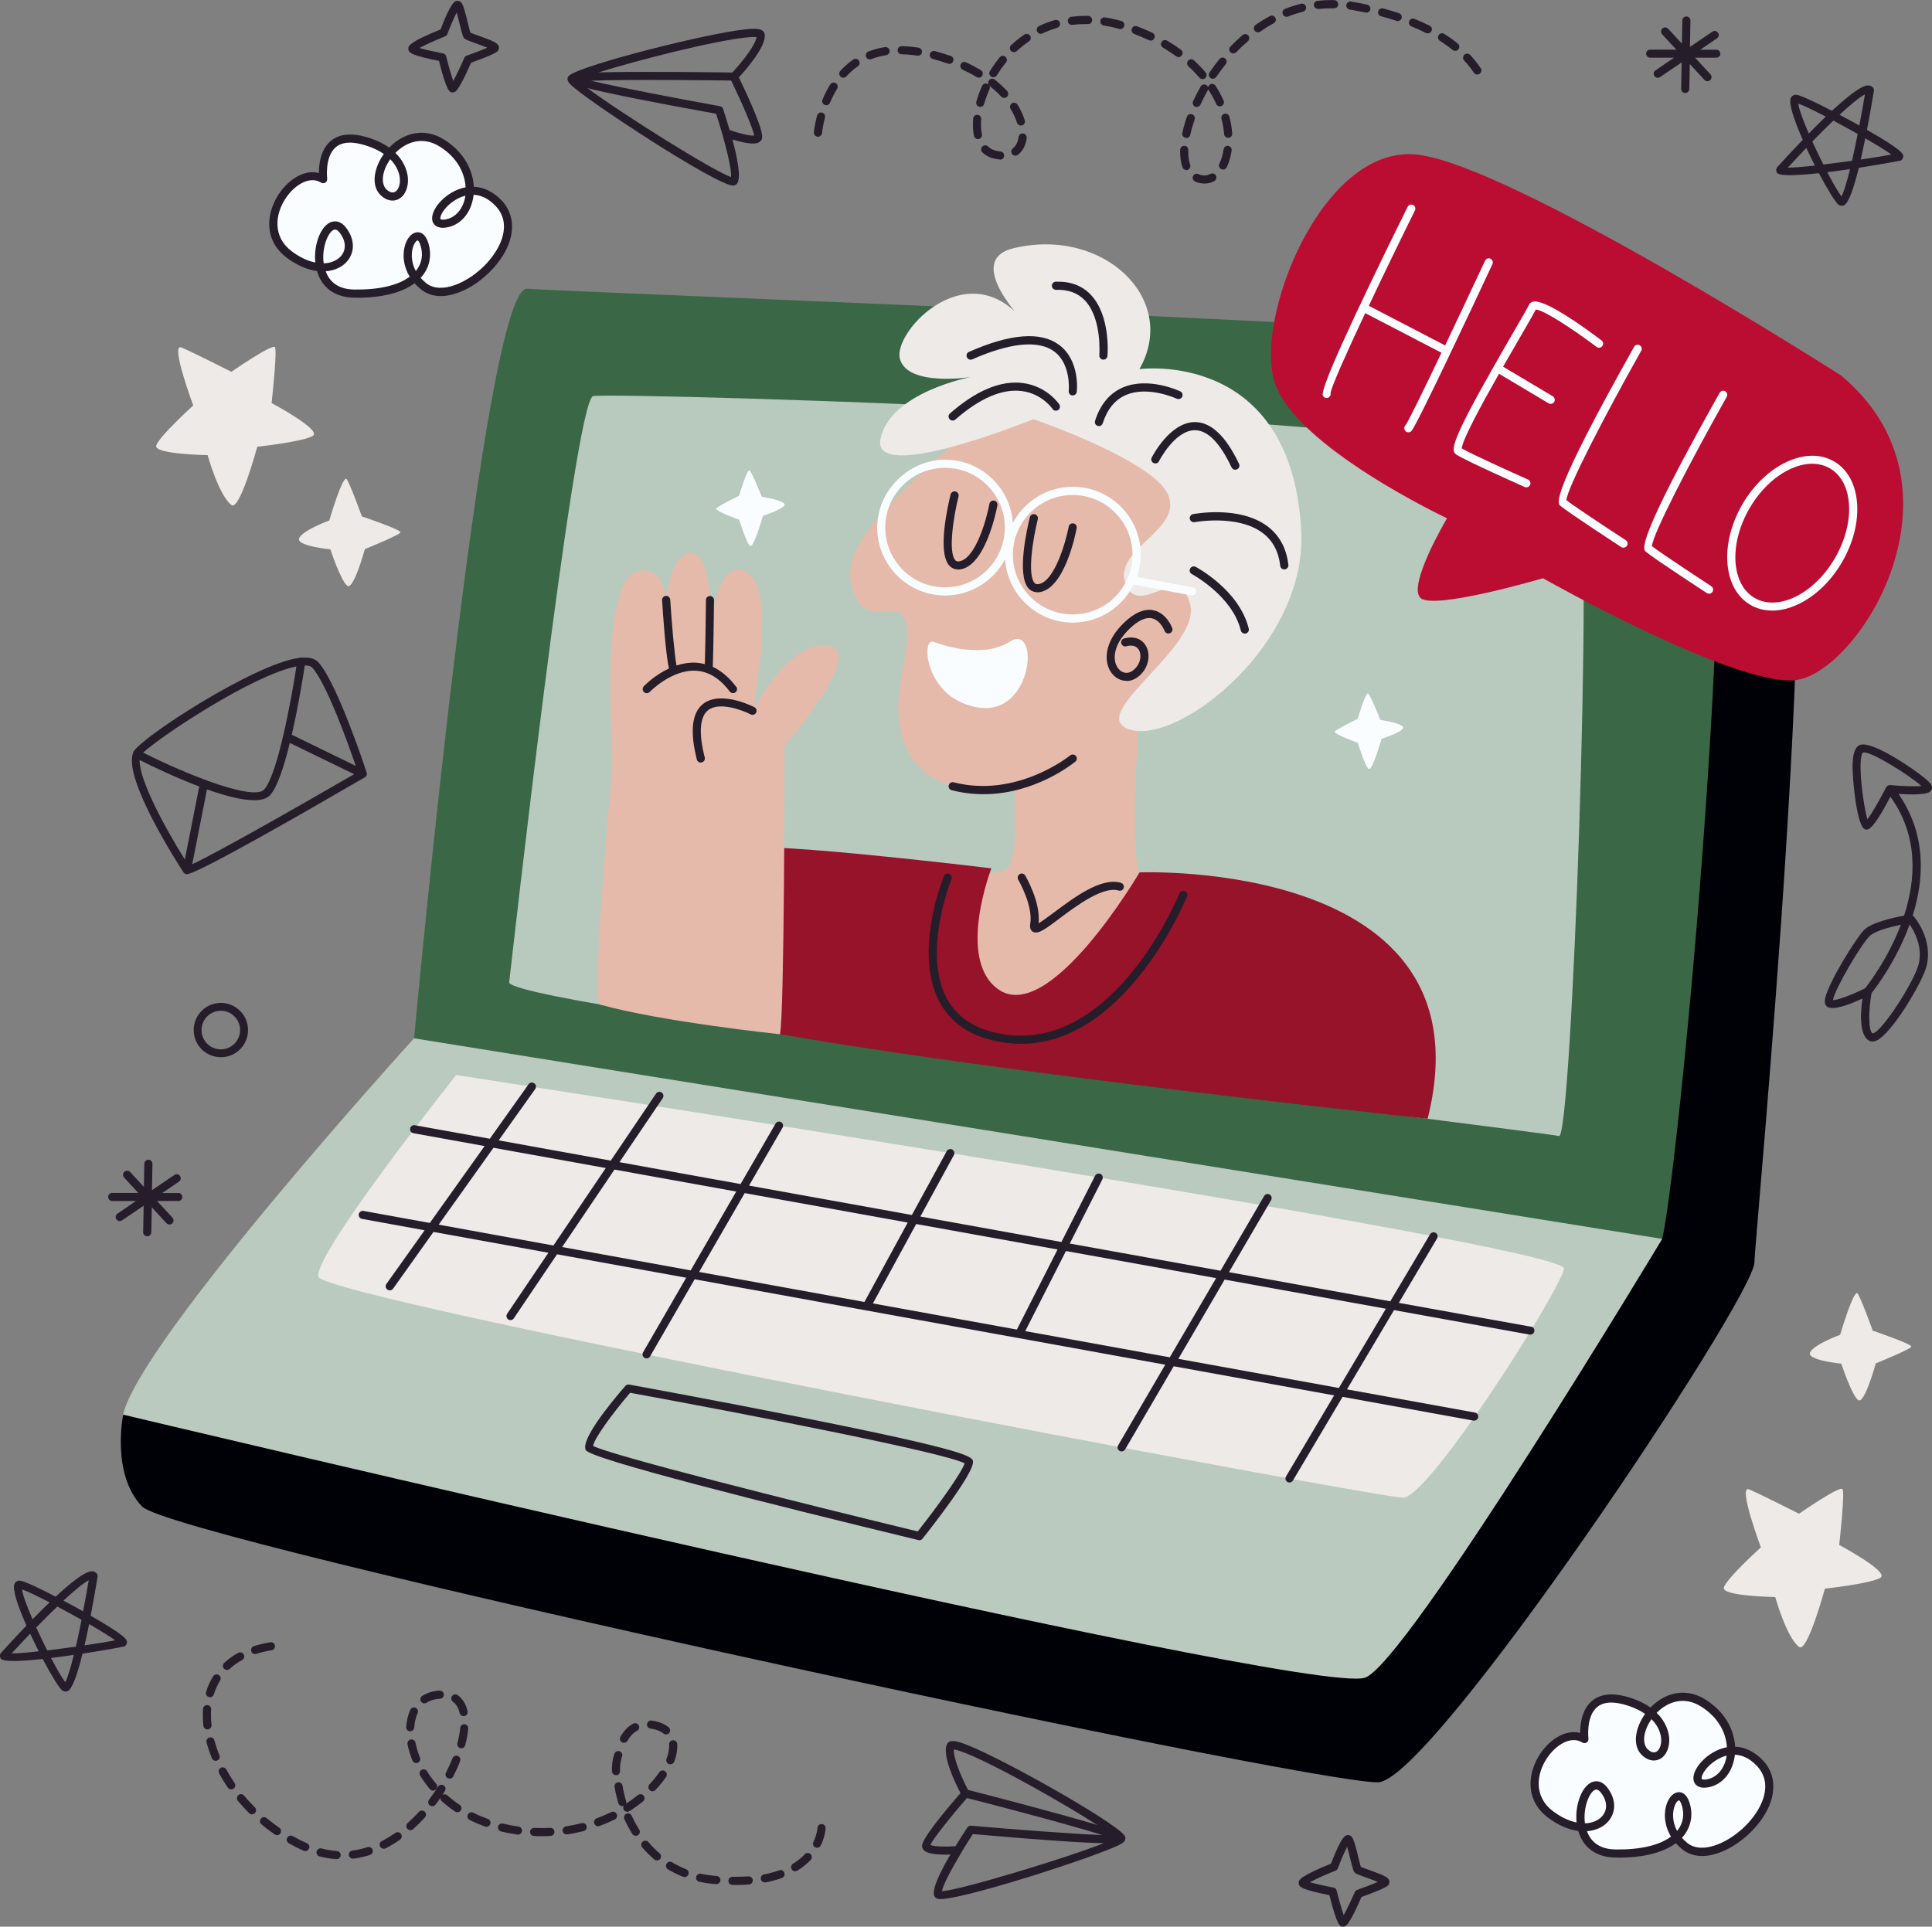
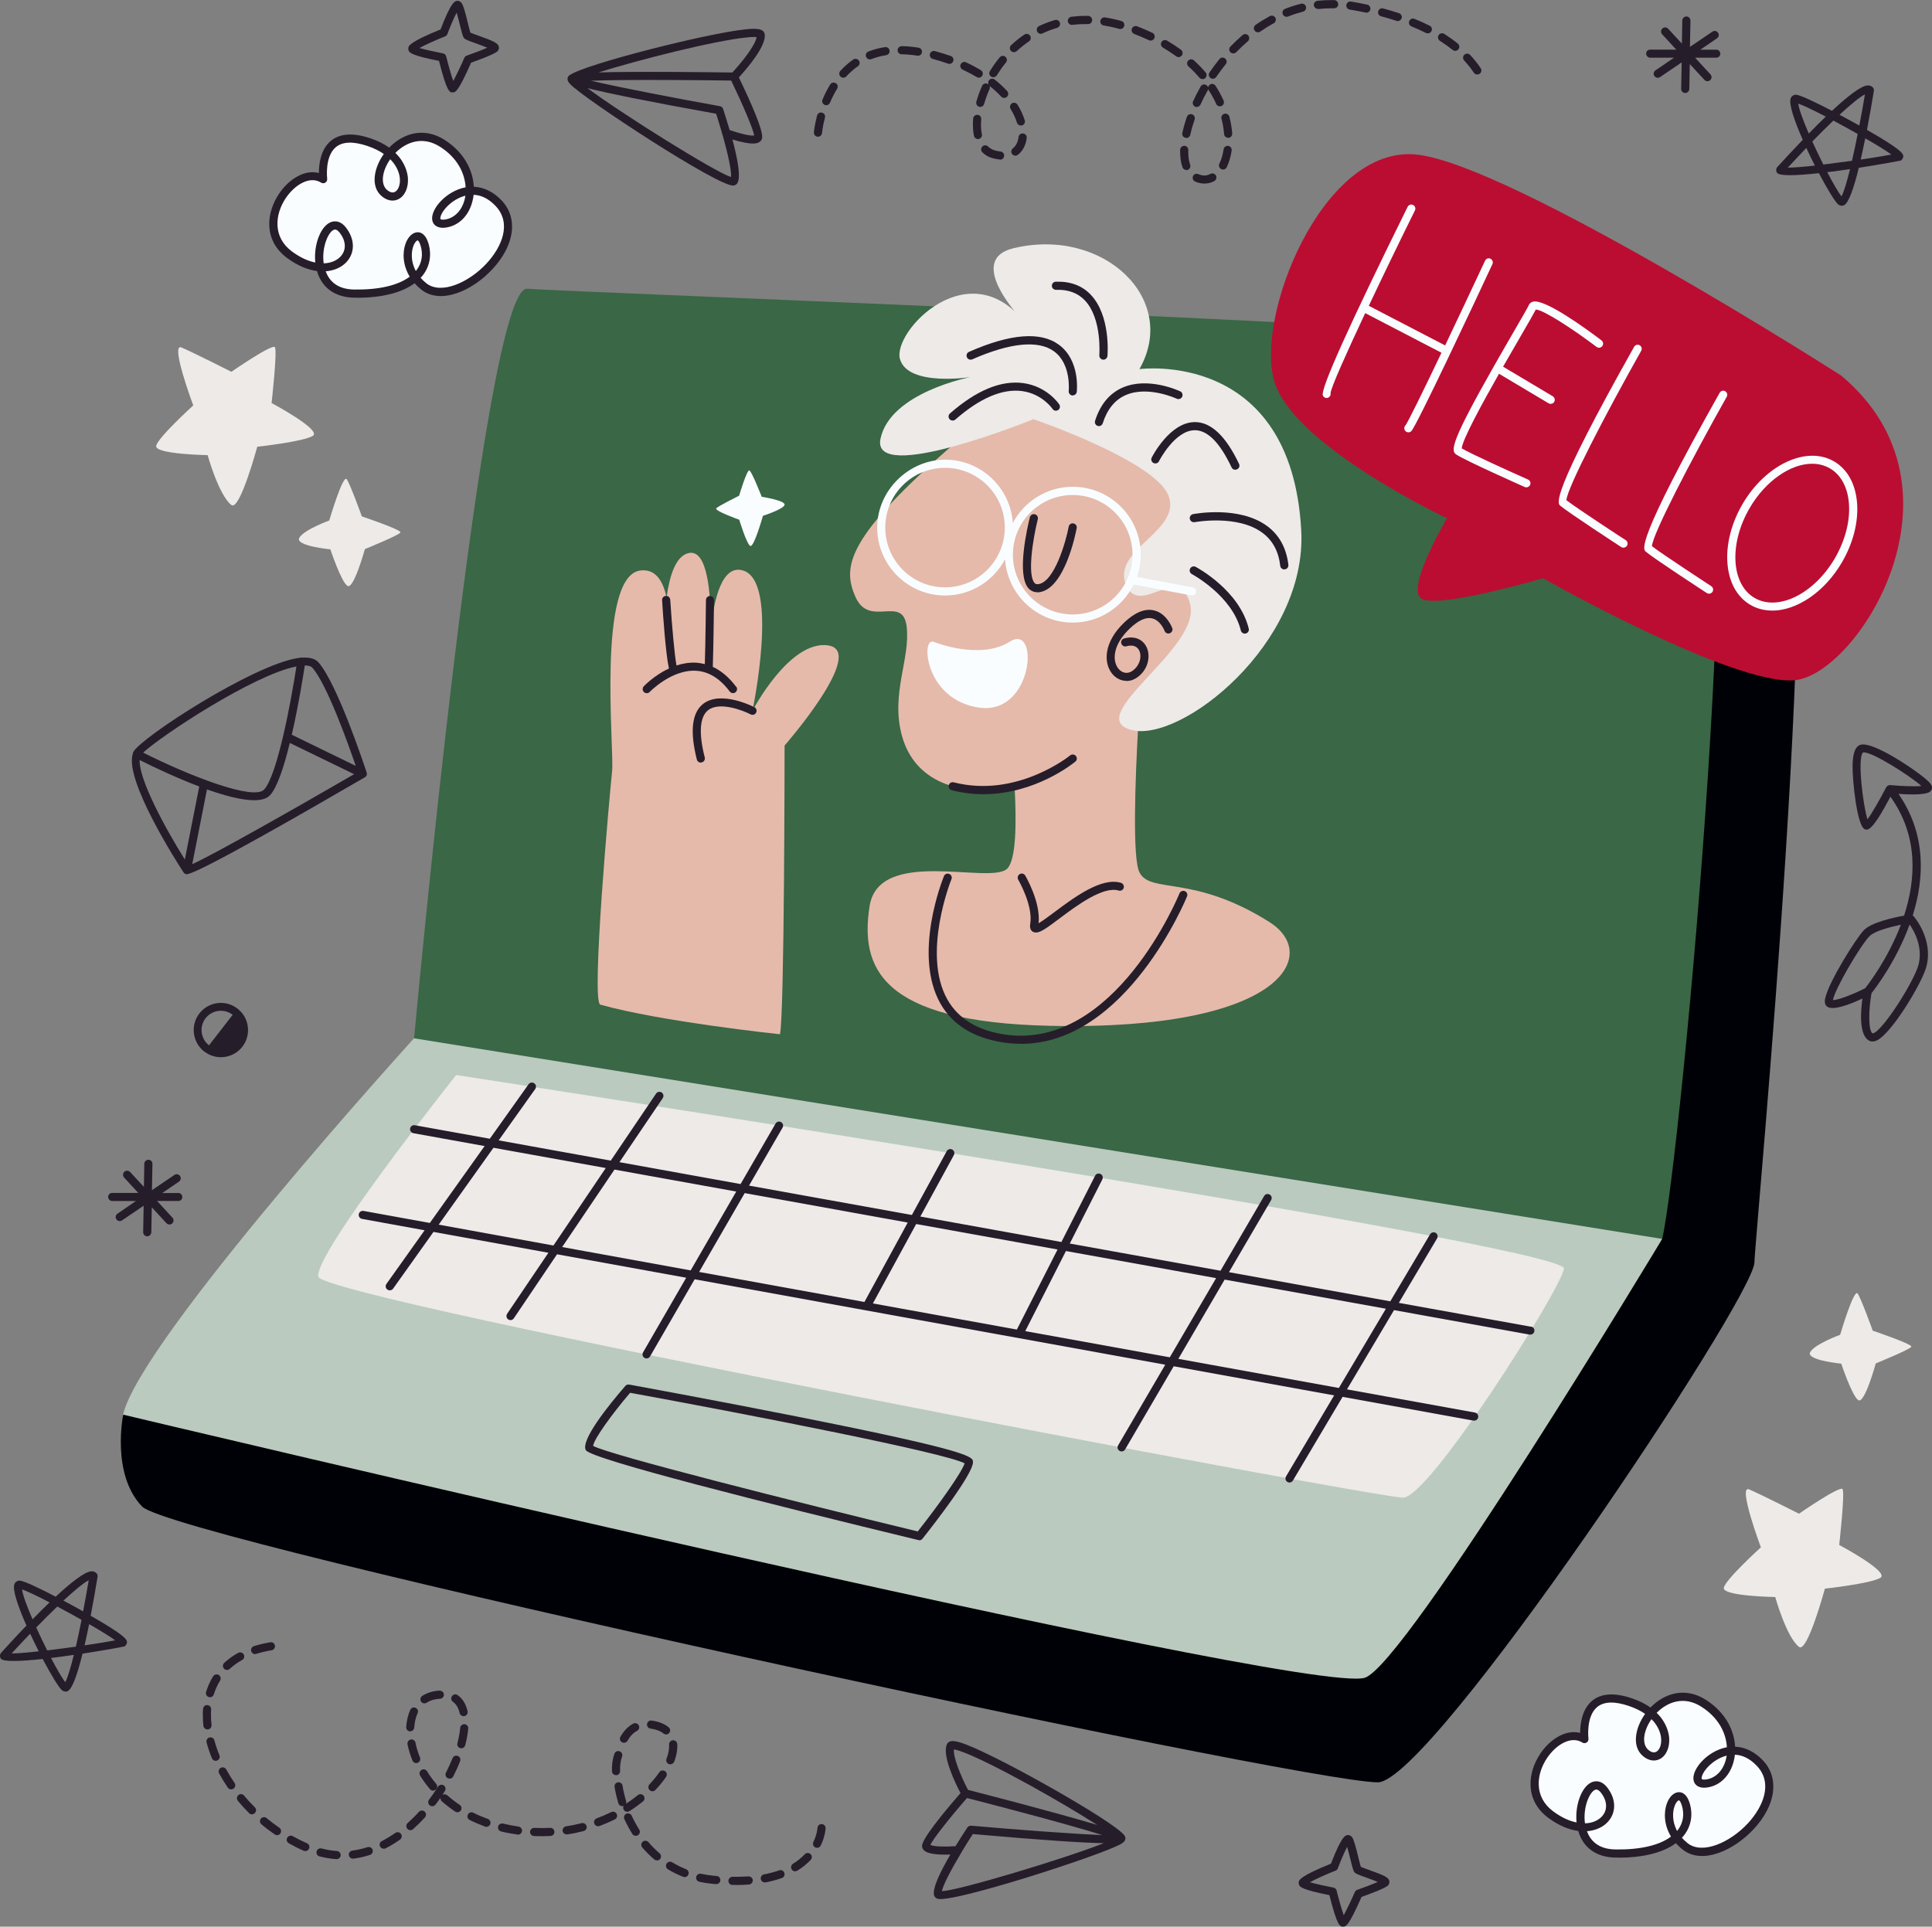
<svg xmlns="http://www.w3.org/2000/svg" id="Livello_2" viewBox="0 0 237.38 236.77">
  <rect x="0" y="0" width="237.38" height="236.77" fill="#808080" stroke="none" />
  <defs>
    <style>.cls-1{fill:#e5baab;}.cls-2{fill:#fafdff;}.cls-3{fill:#3a6746;}.cls-4{fill:#261d2a;}.cls-5{fill:#edeae8;}.cls-6{fill:#b8c9be;}.cls-7{fill:#96132a;}.cls-8{fill:#bacabe;}.cls-9{fill:#bb0d32;}.cls-10{fill:#000107;}</style>
  </defs>
  <g id="OBJECTS">
    <path class="cls-4" d="M210.85,6.11h-1.94s2.05-1.4,2.05-1.4c.23-.16.29-.47.13-.69-.16-.23-.47-.29-.69-.13l-2.76,1.87.06-3.23c0-.28-.21-.5-.49-.51h0c-.27,0-.5.22-.51.49l-.05,2.85-1.69-1.83c-.19-.2-.5-.22-.71-.03-.2.19-.22.5-.03.71l1.74,1.89h-3.2c-.28-.01-.5.21-.5.49,0,.27.22.5.49.5h2.93s-2.28,1.56-2.28,1.56c-.23.16-.29.47-.13.69.1.14.25.22.41.22.1,0,.2-.03.29-.09l2.65-1.8-.06,3.25c0,.28.21.5.49.51h0c.27,0,.5-.22.51-.49l.06-3.07,1.8,1.95c.1.1.23.16.36.16.12,0,.25-.04.35-.13.2-.19.22-.5.03-.71l-1.89-2.05h2.6c.28,0,.5-.21.5-.49,0-.27-.22-.5-.5-.5Z" />
    <path class="cls-4" d="M21.88,146.61h-1.94s2.05-1.4,2.05-1.4c.23-.16.29-.47.13-.69-.16-.23-.47-.29-.69-.13l-2.76,1.87.06-3.23c0-.28-.21-.5-.49-.51h0c-.27,0-.5.22-.51.49l-.05,2.85-1.69-1.83c-.19-.2-.5-.22-.71-.03-.2.19-.22.5-.03.71l1.74,1.89h-3.2c-.28-.01-.5.21-.5.49,0,.27.22.5.49.5h2.93s-2.28,1.56-2.28,1.56c-.23.16-.29.47-.13.69.1.14.25.22.41.22.1,0,.2-.03.29-.09l2.65-1.8-.06,3.25c0,.28.21.5.49.51h0c.27,0,.5-.22.51-.49l.06-3.07,1.8,1.95c.1.1.23.16.36.16.12,0,.25-.04.35-.13.2-.19.22-.5.03-.71l-1.89-2.05h2.6c.28,0,.5-.21.5-.49,0-.27-.22-.5-.5-.5Z" />
    <path class="cls-5" d="M40.46,63.95s1.69-5.76,2.15-5.05c.46.7,1.85,4.56,1.85,4.56,0,0,4.87,1.64,4.74,1.97-.13.33-4.37,2.05-4.37,2.05,0,0-1.37,5.01-2.14,4.52-.77-.49-2.1-4.49-2.1-4.49,0,0-4.36-.42-3.82-1.41.54-.99,3.69-2.14,3.69-2.14Z" />
    <path class="cls-5" d="M226.1,164.02s1.69-5.76,2.15-5.05c.46.7,1.85,4.56,1.85,4.56,0,0,4.87,1.64,4.74,1.97-.13.33-4.37,2.05-4.37,2.05,0,0-1.37,5.01-2.14,4.52-.77-.49-2.1-4.49-2.1-4.49,0,0-4.36-.42-3.82-1.41.54-.99,3.69-2.14,3.69-2.14Z" />
    <path class="cls-4" d="M93.95,4.2c-.11-.75-1.19-.71-2.29-.6-4.68.46-19.81,4.3-21.66,5.63-.02.01-.04.03-.06.04-.03.02-.05.04-.07.07,0,.01-.02.02-.03.03-.03.04-.05.08-.07.13-.02.04-.03.07-.03.11-.05.29.13.53.31.72,1.62,1.75,18.23,12.65,20.06,12.47.06,0,.18-.04.24-.07.27-.14.99-.55-.36-5.59.87.27,2.03.56,2.78.49.16-.02.31-.05.42-.11.26-.12.38-.32.43-.46.28-.8-1.37-4.51-2.84-7.55.9-.97,3.4-3.83,3.18-5.32ZM91.76,4.6c.68-.07,1.03-.06,1.2-.04-.13.95-1.72,3-2.98,4.35-1.64-.02-11.23-.16-16.44-.01,4.81-1.51,14.18-3.9,18.22-4.3ZM89.82,21.76c-2.08-.68-13.49-7.83-17.64-10.93,2.3.58,6.83,1.53,15.81,3.15.25.78.49,1.58.72,2.36,0,.1.03.19.08.27.65,2.31,1.11,4.41,1.03,5.14ZM89.65,15.99c-.23-.78-.49-1.63-.8-2.6-.06-.17-.21-.3-.39-.34-4.95-.89-12.29-2.29-15.86-3.13,4.72-.18,15.22-.05,17.24-.02,1.33,2.76,2.73,6,2.82,6.75-.45.08-1.73-.22-3.01-.67Z" />
    <path class="cls-4" d="M118.02,220.35c-2.22,2.55-4.79,5.7-4.73,6.54.01.15.07.36.29.55.1.08.23.15.38.21.71.27,1.9.29,2.81.26-2.64,4.51-2.04,5.08-1.82,5.29.05.04.15.11.21.13,1.71.65,20.6-5.49,22.63-6.76.22-.14.46-.32.48-.61,0-.04,0-.08,0-.12,0-.05-.02-.1-.03-.14,0-.01,0-.02-.02-.04-.01-.03-.03-.06-.05-.09-.01-.02-.03-.03-.04-.05-1.44-1.78-15.02-9.45-19.42-11.13-1.03-.39-2.06-.72-2.37-.02-.61,1.38,1.05,4.8,1.67,5.97ZM134.81,224.27c-5-1.51-14.28-3.9-15.87-4.31-.86-1.63-1.85-4.03-1.73-4.98.17.03.51.11,1.15.35,3.79,1.45,12.21,6.22,16.45,8.94ZM118.07,227.72c.07-.07.12-.15.15-.24.42-.7.87-1.41,1.31-2.09,9.09.8,13.71,1.08,16.09,1.12-4.82,1.9-17.71,5.79-19.89,5.9.12-.72,1.12-2.63,2.35-4.68ZM114.31,226.73c.29-.7,2.48-3.46,4.5-5.77,1.96.5,12.13,3.13,16.63,4.55-3.66-.13-11.12-.71-16.12-1.15-.18-.02-.36.07-.46.22-.56.85-1.04,1.61-1.46,2.3-1.35.09-2.67.05-3.08-.15Z" />
-     <path class="cls-4" d="M25.1,129.23h-.01c-1.45-1.14-1.72-3.24-.59-4.69,1.12-1.45,3.22-1.72,4.67-.6.72.56,1.17,1.34,1.28,2.23.11.88-.13,1.76-.67,2.46-1.12,1.45-3.22,1.72-4.67.6ZM28.59,124.71c-1.04-.8-2.53-.61-3.33.42-.8,1.03-.61,2.53.42,3.33h0c1.03.8,2.52.61,3.32-.42.39-.5.56-1.12.48-1.75-.08-.63-.4-1.19-.9-1.58Z" />
+     <path class="cls-4" d="M25.1,129.23h-.01c-1.45-1.14-1.72-3.24-.59-4.69,1.12-1.45,3.22-1.72,4.67-.6.72.56,1.17,1.34,1.28,2.23.11.88-.13,1.76-.67,2.46-1.12,1.45-3.22,1.72-4.67.6ZM28.59,124.71c-1.04-.8-2.53-.61-3.33.42-.8,1.03-.61,2.53.42,3.33h0Z" />
    <path class="cls-4" d="M165.03,236.77c-.37,0-.72,0-1.69-3.88-3.29-.63-3.58-1.02-3.67-1.15-.09-.12-.13-.35-.09-.5.06-.21.2-.7,3.95-2.21,1.35-3.52,1.81-3.52,2.11-3.52.16,0,.37.11.47.24.24.32.46,1.17.79,2.51.1.42.23.93.3,1.16.2.09.63.24.99.37,1.93.69,2.43.93,2.52,1.39.03.17-.05.42-.18.54-.39.35-2.26,1.05-3.24,1.39-1.59,3.62-1.93,3.64-2.23,3.65,0,0-.02,0-.03,0ZM160.94,231.31c.66.19,1.86.46,2.9.66.19.04.35.18.39.37.27,1.08.62,2.32.87,3.02.36-.66.92-1.82,1.36-2.84.06-.13.16-.23.29-.27.89-.31,1.9-.7,2.53-.98-.44-.18-1.04-.4-1.43-.54-1.1-.4-1.31-.48-1.45-.67-.12-.17-.2-.44-.48-1.56-.1-.42-.26-1.06-.4-1.54-.33.62-.79,1.69-1.14,2.63-.05.13-.15.24-.28.29-1.16.46-2.48,1.05-3.17,1.44Z" />
    <path class="cls-4" d="M55.63,11.36c-.37,0-.72,0-1.69-3.88-3.29-.63-3.58-1.02-3.67-1.15-.09-.12-.13-.35-.09-.5.06-.21.2-.7,3.95-2.21C55.47.1,55.93.1,56.23.1c.16,0,.37.11.47.24.24.32.46,1.17.79,2.51.1.42.23.93.3,1.16.2.09.63.24.99.37,1.93.69,2.43.93,2.52,1.39.03.17-.05.42-.18.54-.39.35-2.26,1.05-3.24,1.39-1.59,3.62-1.93,3.64-2.23,3.65,0,0-.02,0-.03,0ZM51.53,5.9c.66.19,1.86.46,2.9.66.19.04.35.18.39.37.27,1.08.62,2.32.87,3.02.36-.66.92-1.82,1.36-2.84.06-.13.16-.23.29-.27.89-.31,1.9-.7,2.53-.98-.44-.18-1.04-.4-1.43-.54-1.1-.4-1.31-.48-1.45-.67-.12-.17-.2-.44-.48-1.56-.1-.42-.26-1.06-.4-1.54-.33.62-.79,1.69-1.14,2.63-.05.13-.15.24-.28.29-1.16.46-2.48,1.05-3.17,1.44Z" />
    <path class="cls-5" d="M23.75,49.84s-2.9-7.76-1.45-7.14c1.45.62,6.13,2.99,6.13,2.99,0,0,5.04-3.49,5.35-3.02.31.47-.41,6.86-.41,6.86,0,0,6.21,3.31,5.07,4.03-1.14.72-6.83,1.34-6.83,1.34,0,0-2.16,7.97-3.18,7.16-1.56-1.22-2.92-6.13-2.92-6.13,0,0-6.53-.1-6.32-1.14.21-1.03,4.56-4.97,4.56-4.97Z" />
    <path class="cls-5" d="M216.36,190.17s-2.9-7.76-1.45-7.14c1.45.62,6.13,2.99,6.13,2.99,0,0,5.04-3.49,5.35-3.02s-.41,6.86-.41,6.86c0,0,6.21,3.31,5.07,4.03-1.14.72-6.83,1.34-6.83,1.34,0,0-2.16,7.97-3.18,7.16-1.56-1.22-2.92-6.13-2.92-6.13,0,0-6.53-.1-6.32-1.14.21-1.03,4.56-4.97,4.56-4.97Z" />
    <path class="cls-4" d="M226.28,25.28c-.13,0-.26-.04-.38-.12-.36-.24-1.35-1.86-2.42-3.88-2.63.29-4.84.39-5.14-.04-.13-.19-.17-.49.06-.74.5-.55,1.68-1.84,3.1-3.32-1.03-2.33-1.75-4.43-1.48-5.1.13-.32.43-.49.77-.42.64.12,2.49,1.02,4.3,1.96,1.87-1.74,3.59-3.11,4.4-3.12.32-.01.5.12.61.23.11.11.16.27.14.43-.23,1.41-.52,3.1-.85,4.8,4.38,2.5,4.43,2.95,4.46,3.2.03.22-.13.49-.34.58-.05.02-2.34.45-5.12.88-.61,2.47-1.25,4.36-1.84,4.61-.09.04-.18.06-.27.06ZM224.51,21.16c.72,1.37,1.37,2.5,1.75,2.97.28-.5.65-1.72,1.05-3.35-.92.14-1.88.27-2.8.38ZM221.94,18.17c-.76.8-1.53,1.62-2.28,2.43.73,0,1.93-.1,3.33-.25-.36-.71-.72-1.45-1.06-2.18ZM222.68,17.4c.43.94.89,1.91,1.35,2.82,1.14-.14,2.36-.3,3.52-.46.23-1,.47-2.12.7-3.3-.98-.55-2.01-1.12-2.99-1.64-.81.78-1.69,1.65-2.59,2.57ZM229.18,17c-.18.89-.37,1.77-.56,2.61,1.57-.23,2.96-.46,3.77-.62-.65-.47-1.83-1.2-3.21-1.99ZM220.95,12.74c.08.67.6,2.07,1.29,3.67.67-.69,1.38-1.4,2.09-2.08-1.46-.76-2.72-1.36-3.38-1.6ZM226.03,14.11c.64.34,1.25.67,1.76.95.23.13.45.25.66.37.24-1.25.48-2.55.69-3.83-.63.31-1.75,1.24-3.12,2.5ZM229.52,11.49h.01-.01Z" />
    <path class="cls-4" d="M8.04,207.87c-.13,0-.26-.04-.38-.12-.36-.24-1.35-1.86-2.42-3.88-2.63.29-4.83.39-5.14-.04-.13-.19-.17-.49.06-.74.5-.55,1.67-1.85,3.09-3.32-1.03-2.33-1.75-4.43-1.48-5.09.13-.32.44-.49.77-.42.64.12,2.49,1.01,4.3,1.96,1.87-1.74,3.59-3.1,4.4-3.12.3-.03.5.12.61.23.11.11.16.27.14.43-.23,1.41-.52,3.1-.85,4.8,4.38,2.5,4.43,2.95,4.46,3.2.03.22-.13.49-.34.58-.05.02-2.34.45-5.12.88-.61,2.46-1.25,4.36-1.84,4.61-.09.04-.18.06-.27.06ZM6.27,203.75c.72,1.37,1.37,2.5,1.75,2.97.28-.5.65-1.72,1.05-3.35-.92.14-1.88.27-2.8.38ZM3.71,200.76c-.76.79-1.53,1.62-2.28,2.43.73,0,1.93-.1,3.33-.26-.36-.71-.72-1.45-1.06-2.18ZM4.45,200c.43.94.89,1.91,1.35,2.82,1.14-.14,2.36-.3,3.52-.46.23-1,.47-2.12.7-3.3-.97-.55-2-1.11-2.98-1.63-.82.78-1.69,1.65-2.59,2.57ZM10.95,199.59c-.18.89-.37,1.77-.56,2.61,1.57-.23,2.96-.46,3.77-.62-.65-.47-1.83-1.2-3.21-1.99ZM2.71,195.33c.08.67.6,2.07,1.29,3.67.67-.69,1.38-1.4,2.09-2.08-1.46-.76-2.72-1.36-3.38-1.6ZM7.8,196.7c.64.34,1.25.67,1.75.95.23.13.45.25.66.37.24-1.25.48-2.54.69-3.82-.62.31-1.74,1.24-3.11,2.5ZM11.28,194.08h.01-.01Z" />
    <path class="cls-4" d="M228.68,91.5c-.52.1-.78.6-.92,1.2-.11.48-.14,1.02-.14,1.49-.02,1.52.52,7.5,1.56,7.74.33.08.88.19,3.09-4.02,3.49,4.85,3.11,10.22,1.68,14.61-1.3.24-3.97.82-4.92,1.77-.93.93-4.3,6.3-4.77,8.37-.04.19-.06.36-.05.49.03.31.17.48.29.56.72.51,2.76-.26,4.33-1-.23,1.66-.41,4.41.76,5.14.18.12.5.22.94.04,1.85-.75,5.72-7.24,6.18-9.17.83-3.33-1.51-6.04-1.61-6.15-.03-.03-.06-.04-.09-.06,1.41-4.5,1.72-9.95-1.75-14.95,1.71.12,3.45.12,3.91-.3.14-.13.22-.3.21-.47,0-.28-.16-.57-1-1.25-1.51-1.23-6.16-4.34-7.69-4.03ZM229.95,122.05c.49-.62,3.05-3.95,4.68-8.44.54.78,1.64,2.71,1.11,4.88-.5,2.06-4.59,8.48-5.67,8.5-.52-.34-.5-2.81-.12-4.94ZM233.56,113.63c-1.59,4.2-3.99,7.3-4.4,7.82-1.64.82-3.35,1.45-3.95,1.46.2-1.33,3.42-6.8,4.52-7.89.61-.6,2.45-1.09,3.83-1.38ZM236.09,96.59c-.8.08-2.44.02-3.84-.11,0,0,0,0-.01,0-.08,0-.16.01-.24.05-.02,0-.04.02-.06.03-.02,0-.03.01-.05.03-.02.02-.03.05-.05.07-.03.03-.07.05-.09.09-.78,1.52-1.77,3.24-2.3,3.94-.55-1.75-1.27-7.63-.54-8.22.99-.19,5.82,2.9,7.17,4.12Z" />
    <path class="cls-4" d="M45.07,95.12c0-.06,0-.12-.02-.18,0,0,0,0,0,0,0,0,0,0,0,0-.17-.52-3.57-10.87-5.91-13.53-.41-.46-1.07-.65-1.99-.59-.02,0-.03-.02-.05-.02-.1-.01-.19,0-.28.05-.08,0-.14,0-.22.02-5.53.85-19.29,9.76-20.23,11.55,0,0,0,0-.01.02,0,0,0,0,0,0,0,0,0,.01,0,.02-.02.04-.02.1-.04.14,0,0,0,.02,0,.02-1.08,3.23,5.47,13.43,6.24,14.6,0,0,0,0,0,0,.04.06.09.1.15.14.02.01.04.02.07.03.03.02.07.04.11.04.01,0,.02,0,.03,0,0,0,0,0,.01,0,0,0,.02,0,.03,0,0,0,0,0,0,0,0,0,.02,0,.03,0,.07,0,.14-.02.2-.05,2.11-.59,14.32-7.6,21.66-11.87,0,0,0,0,0,0,0,0,0,0,.01,0,.07-.05.12-.11.16-.18,0,0,.01-.01.02-.02,0,0,0-.01,0-.02.02-.04.03-.09.04-.14,0-.01,0-.03,0-.04ZM32.45,97.03c-1.3,1.4-9.28-1.73-14.86-4.54,2.12-1.99,13.47-9.54,18.83-10.59-.64,4.19-2.34,13.37-3.97,15.13ZM24.48,96.66l-1.77,8.97c-2.53-4.04-5.67-9.93-5.55-12.23,1.46.74,4.36,2.13,7.33,3.26ZM25.43,97.01c2.15.76,4.25,1.33,5.78,1.33.88,0,1.57-.18,1.97-.62.89-.96,1.73-3.56,2.43-6.42l7.9,3.84c-6.91,4.01-17.08,9.78-19.89,11.06l1.81-9.19ZM43.71,94.12l-7.86-3.83c.82-3.56,1.41-7.26,1.6-8.51,0,0,0,0,0,0,.45,0,.77.09.93.28,1.78,2.02,4.37,9.26,5.33,12.06Z" />
    <path class="cls-8" d="M125.04,122.27l79.18,29.98h0s-26.84,59.89-37.47,57.27c-23.38-5.77-153.73-26.45-151.63-35.67,2.1-9.23,35.74-46.24,35.74-46.24,0,0,70.78-4.32,74.17-5.33Z" />
    <path class="cls-10" d="M15.14,173.84s-1.52,7.3,2.32,11.3c3.84,4,142.21,33.88,151.83,33.89,6.53,0,46.13-59.37,46.27-63.88.12-3.98,9-95.97,3.67-106.52l-10.61-5.22-4.39,108.84s-31.58,52.54-36.57,53.94c-7.74,2.17-152.52-32.34-152.52-32.34Z" />
    <path class="cls-3" d="M50.88,127.6l153.35,24.65c2.26-9.56,11.26-106.11,4.39-108.84-6.87-2.72-138.41-7.47-143.84-7.93-5.43-.46-13.9,92.12-13.9,92.12Z" />
-     <path class="cls-6" d="M62.56,120.75s7.99-71.5,10.31-72.07c2.31-.56,119.3,2.85,121.11,9.62,1.81,6.77-.85,81.79-2.43,81.31-1.58-.47-127.91-15.7-128.99-18.86Z" />
    <path class="cls-5" d="M56.05,132.11s136.69,20.95,136.12,23.8c-.56,2.85-16.55,28.09-19.76,28.14-3.22.05-132.74-24.4-133.3-27.16-.56-2.77,16.94-24.78,16.94-24.78Z" />
    <path class="cls-1" d="M155.99,113.32c-9.39-5.92-14.59-3.44-15.98-6.1-.9-1.72-.53-11.49-.15-18.23.88-.73,1.75-1.5,2.6-2.32,15.19-14.6,10.45-23.48-4.57-34.37,0,0-7.27-9.43-20.54,2.13-13.28,11.55-13.93,15.17-12.22,18.97,1.71,3.8,5.81-.37,6.27,3.61.47,3.98-2.01,8.28-.57,13.45,1.55,5.58,7.06,7.59,13.83,6.25.25,4.53.18,8.98-.91,10.04-2.05,2.02-15.78-2.73-16.91,4.63-1.13,7.36,1.12,14.22,22.13,14.68,28.63.63,33.34-8.75,27.01-12.74Z" />
-     <path class="cls-4" d="M117.72,69.98c-.43,0-.81-.17-1.1-.49-1.49-1.68-.11-7.57.18-8.73.07-.27.34-.43.61-.36.27.07.43.34.36.61-.62,2.5-1.29,6.83-.4,7.83.08.09.2.18.45.15,2.03-.26,3.4-5.19,3.75-7.07.05-.27.31-.45.58-.4.27.05.45.31.4.58-.14.76-1.5,7.48-4.61,7.88-.08,0-.15.01-.23.01Z" />
    <path class="cls-4" d="M127.46,72.78c-.43,0-.81-.17-1.1-.49-1.49-1.68-.11-7.57.18-8.73.07-.27.34-.43.61-.36.27.07.43.34.36.61-.62,2.5-1.29,6.83-.4,7.83.08.09.2.18.45.15,2.02-.26,3.42-5.32,3.75-7.07.05-.27.31-.45.58-.4.27.05.45.31.4.58-.14.76-1.5,7.48-4.61,7.88-.08,0-.15.01-.23.01Z" />
    <path class="cls-4" d="M138.41,83.67c-.67,0-1.32-.31-1.79-.91-1.04-1.32-1.02-3.83,1.49-6.24,1.32-1.26,2.55-1.77,3.67-1.51,1.57.36,2.22,2.1,2.25,2.17.1.26-.04.54-.3.64-.26.1-.55-.04-.64-.29,0-.01-.5-1.31-1.54-1.54-.77-.18-1.69.25-2.75,1.26-2.06,1.97-2.17,3.92-1.4,4.9.45.57,1.11.7,1.68.33.97-.63,1.23-1.79.91-2.5-.26-.58-.83-.77-1.6-.56-.26.08-.54-.08-.62-.35-.07-.27.08-.54.35-.61,1.5-.41,2.42.3,2.78,1.11.5,1.11.16,2.82-1.28,3.75-.38.25-.8.37-1.21.37Z" />
    <path class="cls-2" d="M114.67,78.86s5.73,2.34,9.41-.01c3.68-2.35,2.92,9.05-3.76,8.11-6.68-.94-7.18-8.59-5.65-8.1Z" />
    <path class="cls-4" d="M120.84,97.6c-1.25,0-2.56-.15-3.91-.49-.27-.07-.43-.34-.36-.61.07-.27.34-.43.61-.36,7.76,1.99,14.25-3.26,14.31-3.31.21-.17.53-.14.7.07.18.21.15.53-.07.7-.23.19-4.92,4-11.28,4Z" />
    <path class="cls-5" d="M126.98,51.51s-19.98,8.14-18.8,2.42c1.19-5.72,11.07-7.59,11.07-7.59,0,0-7.68,1.21-8.67-2.2-.99-3.41,8.67-13.54,15.6-4.18,0,0-8-7.94-1.64-9.46,11.05-2.64,20.35,6.27,15.46,14.86,0,0,18.67-2.53,19.88,19.83.75,13.92-14.82,26.15-20.89,24.51-6.07-1.64,8.57-10.01,7.25-15.4-1.32-5.39-6.29,1.76-7.93-2.53s6.97-6.58,5.25-10.88c-1.72-4.3-16.57-9.37-16.57-9.37Z" />
    <path class="cls-4" d="M135.57,44.2s-.03,0-.04,0c-.27-.02-.48-.27-.46-.54,0-.04.36-4.51-1.79-6.76-.87-.91-2.07-1.34-3.52-1.28-.28-.01-.51-.2-.52-.48-.01-.28.2-.51.48-.52,1.78-.06,3.21.46,4.29,1.59,2.46,2.58,2.08,7.33,2.06,7.53-.02.26-.24.46-.5.46Z" />
    <path class="cls-4" d="M131.81,48.6s-.04,0-.06,0c-.27-.03-.47-.28-.44-.55,0-.03.34-3.3-1.8-4.87-1.92-1.41-5.4-1.07-10.05.98-.25.11-.55,0-.66-.26-.11-.25,0-.55.26-.66,5.08-2.24,8.8-2.53,11.05-.87,2.6,1.91,2.21,5.62,2.19,5.78-.03.26-.25.44-.5.44Z" />
    <path class="cls-4" d="M117.05,51.68c-.14,0-.28-.06-.38-.17-.18-.21-.16-.52.05-.7,3.25-2.85,6.28-4.1,9.01-3.73,2.92.4,4.36,2.53,4.42,2.62.15.23.09.54-.14.69-.23.15-.54.09-.69-.14-.01-.02-1.27-1.86-3.74-2.19-2.42-.32-5.18.86-8.2,3.5-.09.08-.21.12-.33.12Z" />
    <path class="cls-4" d="M151.77,57.73c-.19,0-.37-.11-.45-.29-1.42-3.01-2.92-4.55-4.48-4.57h-.03c-2.46,0-4.39,3.77-4.41,3.81-.12.25-.42.34-.67.22-.25-.12-.35-.43-.22-.67.09-.18,2.24-4.36,5.31-4.36h.05c1.96.03,3.77,1.76,5.37,5.14.12.25.01.55-.24.66-.07.03-.14.05-.21.05Z" />
    <path class="cls-4" d="M157.8,69.98c-.25,0-.47-.19-.5-.44-.2-1.78-.94-3.15-2.21-4.08-3.07-2.26-8.26-1.3-8.31-1.29-.28.04-.53-.13-.59-.4-.05-.27.12-.53.4-.59.23-.04,5.66-1.06,9.09,1.46,1.5,1.1,2.38,2.71,2.62,4.78.03.27-.17.52-.44.55-.02,0-.04,0-.06,0Z" />
    <path class="cls-4" d="M152.95,77.87c-.23,0-.43-.15-.49-.38-1.04-4.27-5.97-6.91-6.02-6.94-.24-.13-.34-.43-.21-.68.13-.24.43-.34.68-.21.22.12,5.37,2.89,6.52,7.59.07.27-.1.54-.37.6-.04,0-.08.01-.12.01Z" />
    <path class="cls-4" d="M135.02,52.36c-.05,0-.1,0-.15-.02-.26-.08-.41-.37-.32-.63.64-2.01,1.78-3.38,3.38-4.08,3.15-1.37,6.92.39,7.08.46.25.12.36.42.24.67-.12.25-.42.35-.67.24-.04-.02-3.53-1.64-6.26-.45-1.33.58-2.28,1.74-2.83,3.47-.07.21-.26.35-.48.35Z" />
    <path class="cls-4" d="M127.28,114.6c-.14,0-.26-.03-.38-.1-.2-.12-.41-.38-.32-.95.38-2.28-1.46-5.41-1.47-5.44-.14-.24-.06-.54.18-.69.24-.14.54-.06.68.18.08.14,1.91,3.27,1.64,5.86.47-.27,1.26-.86,1.92-1.35,2.45-1.83,5.8-4.34,8.2-3.62.26.08.41.36.34.62-.08.26-.36.42-.62.33-1.92-.57-5.16,1.85-7.31,3.46-1.45,1.09-2.27,1.7-2.85,1.7Z" />
-     <path class="cls-7" d="M78.3,122.67s-5.08-18.84,15.83-18.53c7.38.11,27.68,2.57,27.68,2.57,0,0-4.34,11.21.85,14.87,6.32,4.47,17.35-14.37,17.35-14.37,0,0,43.43-1.77,35.4,30.27,0,0-90.1-9.57-97.11-14.82Z" />
    <path class="cls-9" d="M226.28,46.19s-40.69-26.03-52.26-27.2c-11.57-1.17-19.96,20.15-17.39,28.05,2.57,7.9,21.16,16.65,21.16,16.65,0,0-4.91,8.29-3.25,9.8,1.66,1.51,15.04-2.43,15.04-2.43,0,0,23.19,13.13,30.87,12.54,7.69-.6,22.4-23.47,5.81-37.41Z" />
    <path class="cls-2" d="M183.13,31.79c-.25-.12-.55,0-.66.24-1.47,3.14-3.26,6.95-4.91,10.42l-9.38-4.87c1.87-3.96,3.98-8.31,5.67-11.72.12-.25.02-.55-.23-.67-.25-.12-.55-.02-.67.23-7.22,14.62-10.73,22.42-10.42,23.18.08.19.27.31.46.31.06,0,.13-.01.19-.04.22-.09.35-.33.3-.55.07-.73,1.94-4.9,4.26-9.84l9.37,4.87c-2.23,4.68-4.12,8.53-4.42,8.92-.2.19-.2.51,0,.71.1.1.23.15.36.15s.25-.05.35-.14c.65-.64,7.8-15.87,9.97-20.53.12-.25,0-.55-.24-.66Z" />
    <path class="cls-2" d="M196.76,41.82c-2.05-1.55-6.97-5.11-8.4-4.75-.25.06-.44.22-.53.45-.13.3-.93,1.67-1.85,3.26-.9,1.55-1.7,2.94-2.4,4.18,0,0-.01.01-.02.02,0,.01,0,.02-.01.03-5.11,9-5.36,10.35-4.65,10.83,1.1.75,8.14,3.87,8.44,4.01.07.03.13.04.2.04.19,0,.37-.11.46-.3.11-.25,0-.55-.25-.66-1.93-.85-6.97-3.13-8.15-3.83.08-1.05,2.42-5.36,4.58-9.17l6.09,3.63c.08.05.17.07.26.07.17,0,.34-.09.43-.24.14-.24.06-.54-.17-.69l-6.11-3.64c.83-1.45,1.6-2.79,2.18-3.78,1.04-1.79,1.63-2.82,1.84-3.24.89.01,4.5,2.35,7.47,4.59.22.17.53.12.7-.1.17-.22.12-.53-.1-.7Z" />
    <path class="cls-2" d="M199.47,67.31c-.09,0-.19-.03-.27-.08-.26-.17-6.5-4.24-7.49-5.08-.36-.3-1.3-1.09,9.07-19.53.14-.24.44-.33.68-.19.24.13.33.44.19.68-4.45,7.91-9.11,16.89-9.19,18.36,1.25.98,7.23,4.88,7.29,4.91.23.15.3.46.15.69-.1.15-.26.23-.42.23ZM192.46,61.56h.01-.01Z" />
    <path class="cls-2" d="M209.98,72.96c-.09,0-.19-.03-.27-.08-.26-.17-6.5-4.24-7.49-5.08-.36-.3-1.3-1.09,9.07-19.53.14-.24.44-.33.68-.19.24.13.33.44.19.68-4.45,7.91-9.11,16.89-9.19,18.36,1.25.98,7.23,4.87,7.29,4.92.23.15.3.46.15.69-.1.15-.26.23-.42.23ZM202.96,67.22h.01-.01Z" />
    <path class="cls-2" d="M217.73,75.03c-.94,0-1.85-.22-2.65-.69-1.67-.97-2.67-2.81-2.84-5.19-.16-2.31.5-4.86,1.85-7.19,2.83-4.86,7.88-7.23,11.25-5.26,1.67.97,2.67,2.81,2.84,5.19.16,2.31-.5,4.86-1.85,7.19h0c-2.15,3.7-5.59,5.96-8.6,5.96ZM222.66,56.99c-2.64,0-5.73,2.08-7.7,5.47-1.25,2.16-1.86,4.51-1.72,6.62.14,2.04.97,3.6,2.34,4.4,2.9,1.69,7.33-.51,9.88-4.9,1.25-2.16,1.86-4.51,1.72-6.62-.14-2.04-.97-3.6-2.34-4.4-.66-.38-1.4-.57-2.18-.57ZM225.9,68.83h0,0Z" />
    <path class="cls-4" d="M112.95,189.27s-.08,0-.12-.01c-18.33-4.44-40.3-9.96-40.86-11.06-.62-1.24,2.78-5.48,4.87-7.89.12-.13.29-.19.47-.16.1.02,10.58,1.93,20.92,3.99,21.32,4.24,21.32,4.9,21.32,5.54,0,1.47-4.75,7.58-6.21,9.42-.1.12-.24.19-.39.19ZM72.88,177.69c2.05,1.12,24.68,6.83,39.88,10.51,2.65-3.36,5.42-7.27,5.76-8.37-2.38-1.29-26.12-5.93-41.1-8.67-2.22,2.6-4.46,5.7-4.54,6.52Z" />
    <path class="cls-1" d="M101.77,79.31c-4.8-.68-9.32,8.05-9.32,8.05,0,0,3.35-15.89-1.15-17.25-2.57-.78-3.58,3.48-3.97,7.27.03-4.48-.39-10.03-2.78-9.4-1.52.4-2.28,2.73-2.65,5.45-.43-2.06-1.37-3.56-3.23-3.32-5.36.7-3.18,22-3.46,24.64-.28,2.63-2.62,28.38-1.45,28.71,7.47,2.1,22.07,3.64,22.07,3.64.56-2.26.57-35.48.57-35.48,0,0,10.16-11.62,5.36-12.3Z" />
    <path class="cls-4" d="M125.45,128.27c-.7,0-1.42-.05-2.16-.16-3.64-.55-6.24-2.15-7.73-4.76-3.44-6.05.26-15.29.42-15.68.1-.26.4-.38.65-.27.26.1.38.4.27.65-.04.09-3.68,9.19-.48,14.81,1.33,2.33,3.69,3.77,7.01,4.27,13.57,2.02,21.41-17.15,21.49-17.34.1-.26.4-.38.65-.28.26.1.38.39.28.65-.08.19-7.41,18.12-20.41,18.12Z" />
    <path class="cls-4" d="M86.1,93.72c-.22,0-.43-.15-.48-.38-.87-3.44-.62-5.73.76-6.83,2.16-1.71,6.14.31,6.31.4.25.13.34.43.21.67-.13.25-.43.34-.67.21-.99-.51-3.86-1.6-5.23-.51-1.03.82-1.17,2.82-.41,5.8.07.27-.09.54-.36.61-.04.01-.08.02-.12.02Z" />
    <path class="cls-4" d="M90.45,84.4c-.86-1.15-1.82-1.96-2.87-2.45.08-2.15.15-8.14.15-8.2,0-.28-.22-.5-.49-.51h0c-.27,0-.5.22-.5.49,0,.06-.06,5.54-.14,7.88-.33-.08-.67-.14-1.02-.17-.87-.05-1.7.09-2.46.34-.24-1.27-.56-4.83-.77-8.08-.02-.28-.27-.5-.53-.47-.28.02-.49.25-.47.53.1,1.65.44,6.63.84,8.39-1.79.84-3.01,2.1-3.09,2.19-.19.2-.18.52.02.71.2.19.52.18.71-.02.03-.03,2.7-2.78,5.7-2.6,1.54.09,2.93.95,4.13,2.55.1.13.25.2.4.2.1,0,.21-.03.3-.1.22-.17.27-.48.1-.7Z" />
    <path class="cls-2" d="M146.57,72.19l-6.88-1.3c.3-.86.47-1.77.47-2.73,0-4.6-3.74-8.34-8.35-8.34-3.19,0-5.97,1.81-7.37,4.45-.29-4.34-3.91-7.78-8.32-7.78s-8.34,3.74-8.34,8.34,3.74,8.35,8.34,8.35c3.19,0,5.97-1.81,7.37-4.45.29,4.34,3.91,7.78,8.32,7.78,3.28,0,6.12-1.91,7.48-4.68l7.09,1.34s.06,0,.09,0c.24,0,.45-.17.49-.41.05-.27-.13-.53-.4-.58ZM116.11,72.18c-4.05,0-7.34-3.29-7.34-7.35s3.29-7.34,7.34-7.34,7.35,3.29,7.35,7.34-3.29,7.35-7.35,7.35ZM131.8,75.51c-4.05,0-7.35-3.29-7.35-7.34s3.29-7.34,7.35-7.34,7.35,3.29,7.35,7.34-3.29,7.34-7.35,7.34Z" />
    <path class="cls-4" d="M188.16,163.05l-16.29-2.94,4.7-7.92c.14-.24.06-.54-.17-.68-.24-.14-.54-.06-.69.17l-4.89,8.24-19.82-3.58,5.18-8.86c.14-.24.06-.54-.18-.68-.24-.14-.54-.06-.68.18l-5.36,9.18-18.52-3.34,4-7.88c.12-.25.03-.55-.22-.67-.25-.12-.55-.03-.67.22l-4.14,8.14-17.33-3.13,4.12-7.55c.13-.24.04-.55-.2-.68-.24-.13-.55-.04-.68.2l-4.28,7.84-20.01-3.61,4.12-7.12c.14-.24.06-.54-.18-.68-.24-.14-.54-.06-.68.18l-4.3,7.43-14.88-2.69,5.32-7.87c.15-.23.09-.54-.13-.69-.23-.16-.54-.09-.69.13l-5.57,8.24-13.77-2.49,4.49-6.31c.16-.23.11-.54-.12-.7-.23-.16-.54-.11-.7.12l-4.76,6.69-9.21-1.66c-.27-.05-.53.13-.58.4-.05.27.13.53.4.58l8.75,1.58-6.73,9.45-8.15-1.48c-.27-.04-.53.13-.58.4-.05.27.13.53.4.58l7.69,1.4-4.69,6.59c-.16.23-.11.54.12.7.09.06.19.09.29.09.16,0,.31-.07.41-.21l4.96-6.97,14.12,2.56-5.07,7.5c-.15.23-.09.54.13.69.09.06.18.09.28.09.16,0,.32-.08.41-.22l5.31-7.87,15.87,2.88-5.3,9.17c-.14.24-.06.54.18.68.08.05.16.07.25.07.17,0,.34-.09.43-.25l5.48-9.48,57.82,10.5-5.79,9.91c-.14.24-.06.54.18.68.08.05.17.07.25.07.17,0,.34-.09.43-.25l5.97-10.22,19.71,3.58-5.91,9.96c-.14.24-.06.54.17.68.08.05.17.07.25.07.17,0,.34-.09.43-.25l6.1-10.28,16.08,2.92s.06,0,.09,0c.24,0,.45-.17.49-.41.05-.27-.13-.53-.4-.58l-15.72-2.85,5.78-9.74,16.66,3.01s.06,0,.09,0c.24,0,.45-.17.49-.41.05-.27-.13-.53-.4-.58ZM129.94,153.55l-5,9.84-17.69-3.21,5.32-9.76,17.37,3.13ZM53.9,150.5l6.73-9.45,13.8,2.49-6.43,9.52-14.09-2.56ZM69.07,153.25l6.43-9.52,14.96,2.7-5.6,9.69-15.79-2.87ZM91.5,146.62l20.03,3.62-5.32,9.76-20.31-3.69,5.6-9.69ZM125.97,163.58l5-9.84,18.45,3.33-5.69,9.73-17.76-3.22ZM164.5,170.57l-19.72-3.58,5.69-9.74,19.81,3.58-5.78,9.74Z" />
    <path class="cls-4" d="M90.4,231.64h-.41c-.28,0-.5-.23-.49-.51,0-.27.23-.49.5-.49h.4c.55,0,1.07-.02,1.56-.05.27-.01.52.19.53.46.02.28-.19.51-.46.54-.51.04-1.06.06-1.63.06ZM88,231.54s-.03,0-.04,0l-.46-.04c-.54-.05-1.07-.14-1.58-.25-.27-.06-.44-.33-.38-.6.06-.27.33-.44.6-.38.47.1.96.18,1.46.23l.45.04c.28.02.48.26.46.54-.02.26-.24.46-.5.46ZM93.97,231.33c-.24,0-.45-.17-.49-.41-.05-.27.13-.53.4-.58.66-.12,1.28-.29,1.85-.49.26-.1.55.04.64.3.09.26-.04.55-.3.64-.62.22-1.29.4-2,.54-.03,0-.06,0-.09,0ZM84.11,230.68c-.06,0-.12-.01-.18-.04-.64-.25-1.27-.56-1.86-.92-.24-.14-.31-.45-.17-.69.14-.24.45-.31.69-.17.54.33,1.12.61,1.71.85.26.1.38.39.28.65-.08.2-.27.32-.47.32ZM97.7,229.97c-.17,0-.33-.08-.43-.24-.14-.24-.07-.54.16-.69.55-.34,1.04-.73,1.45-1.17.19-.2.51-.21.71-.02.2.19.21.51.02.71-.47.5-1.03.95-1.65,1.33-.08.05-.17.07-.26.07ZM80.7,228.62c-.12,0-.23-.04-.32-.12-.52-.45-1.02-.94-1.47-1.47-.18-.21-.15-.53.06-.7.21-.18.52-.16.71.06.42.49.87.95,1.36,1.36.21.18.23.5.06.71-.1.12-.24.17-.38.17ZM41.36,228.47s-.02,0-.03,0c-.69-.04-1.38-.16-2.07-.34-.27-.07-.43-.34-.36-.61.07-.27.34-.43.61-.36.62.16,1.25.27,1.88.31.28.02.48.26.47.53-.02.26-.24.47-.5.47ZM43.36,228.41c-.25,0-.46-.18-.5-.43-.04-.27.16-.52.43-.56.62-.08,1.24-.22,1.86-.42.26-.08.55.06.63.32.08.26-.06.54-.32.63-.67.22-1.36.37-2.03.46-.02,0-.04,0-.07,0ZM37.51,227.48c-.07,0-.14-.01-.2-.04-.62-.27-1.23-.58-1.83-.92-.24-.14-.33-.44-.19-.68.13-.24.44-.33.68-.19.57.32,1.16.61,1.75.87.25.11.37.41.25.66-.08.19-.27.3-.46.3ZM47.15,227.19c-.18,0-.36-.1-.45-.27-.13-.25-.03-.55.22-.67.55-.29,1.11-.62,1.65-1,.23-.16.54-.1.7.12.16.23.1.54-.12.7-.58.41-1.17.77-1.77,1.07-.07.04-.15.06-.23.06ZM100.39,227.08c-.07,0-.15-.02-.22-.05-.25-.12-.35-.42-.23-.67.46-.96.5-1.71.5-1.72.01-.27.25-.5.52-.48.27.01.49.24.48.52,0,.04-.04.96-.6,2.12-.09.18-.26.28-.45.28ZM66.59,225.65c-.32,0-.65,0-.98-.02-.28-.01-.49-.25-.48-.52.01-.28.26-.5.52-.48.66.03,1.31.03,1.95,0,.26-.04.51.2.52.47.01.28-.2.51-.47.52-.35.02-.71.03-1.07.03ZM78.11,225.6c-.17,0-.33-.08-.42-.23-.36-.58-.69-1.19-.98-1.82-.11-.25,0-.55.25-.66.25-.11.55,0,.66.25.27.59.58,1.16.92,1.7.15.23.08.54-.16.69-.08.05-.18.08-.27.08ZM34.03,225.52c-.1,0-.2-.03-.28-.09-.56-.39-1.11-.8-1.63-1.24-.21-.18-.24-.49-.06-.7.18-.21.49-.24.7-.06.5.41,1.02.81,1.56,1.18.23.16.28.47.13.7-.1.14-.25.22-.41.22ZM63.65,225.45s-.05,0-.07,0c-.68-.1-1.36-.22-2.01-.38-.27-.07-.43-.34-.37-.6.06-.27.34-.42.6-.37.62.15,1.26.27,1.91.37.27.04.46.29.43.56-.04.25-.25.43-.49.43ZM69.62,225.43c-.24,0-.46-.18-.49-.42-.04-.27.15-.53.42-.57.64-.1,1.28-.23,1.91-.39.27-.06.54.09.61.36.07.27-.09.54-.36.61-.66.17-1.33.31-2.01.41-.03,0-.05,0-.08,0ZM50.42,224.91c-.14,0-.27-.06-.37-.17-.18-.21-.17-.52.04-.71.47-.42.94-.88,1.38-1.37.19-.2.5-.22.71-.03.2.19.22.5.03.71-.47.52-.96,1-1.46,1.45-.1.08-.21.13-.33.13ZM59.77,224.5c-.06,0-.11,0-.17-.03-.65-.24-1.29-.51-1.89-.81-.25-.12-.35-.42-.22-.67.12-.25.42-.35.67-.22.57.29,1.17.54,1.78.76.26.09.39.38.3.64-.07.2-.27.33-.47.33ZM73.49,224.43c-.2,0-.39-.12-.47-.33-.1-.26.04-.55.29-.64.61-.23,1.21-.49,1.79-.77.25-.12.55-.02.67.23.12.25.02.55-.23.67-.61.3-1.24.57-1.88.81-.06.02-.12.03-.17.03ZM30.96,222.97c-.13,0-.26-.05-.35-.15-.48-.48-.95-.99-1.38-1.51-.18-.21-.15-.53.06-.71.21-.18.53-.15.7.06.41.5.86.98,1.32,1.44.2.2.2.51,0,.71-.1.1-.23.15-.35.15ZM56.21,222.71c-.1,0-.19-.03-.28-.08-.57-.38-1.12-.81-1.64-1.26-.13-.12-.19-.29-.16-.45-.2.29-.41.58-.62.85-.17.22-.48.26-.7.1-.22-.17-.26-.48-.1-.7.39-.51.76-1.05,1.11-1.61.15-.23.46-.3.69-.16.23.15.3.46.16.69-.1.16-.2.32-.31.48.18-.11.42-.09.59.05.48.42.99.82,1.53,1.18.23.15.29.46.14.69-.1.14-.25.22-.42.22ZM77.07,222.65c-.17,0-.33-.08-.42-.23-.1-.15-.1-.33-.03-.48,0,0-.01,0-.02,0-.27.08-.54-.07-.62-.33-.2-.67-.36-1.35-.47-2.01-.04-.27.14-.53.41-.57.27-.04.53.14.57.42.1.62.25,1.26.44,1.88.03.11.03.23-.01.33.51-.33,1-.69,1.46-1.06.22-.17.53-.14.7.07.17.21.14.53-.07.7-.52.42-1.08.83-1.67,1.2-.08.05-.18.08-.27.08ZM80.16,220.13c-.12,0-.25-.05-.34-.14-.2-.19-.21-.51-.02-.71.46-.49.87-.99,1.21-1.49.16-.23.47-.29.7-.13.23.16.29.47.13.7-.37.54-.81,1.09-1.31,1.61-.1.1-.23.16-.36.16ZM53.22,220.06c-.14,0-.28-.06-.38-.18-.45-.53-.87-1.1-1.22-1.68-.14-.24-.07-.54.16-.69.24-.14.54-.07.69.16.33.54.71,1.06,1.13,1.55.18.21.15.53-.06.7-.09.08-.21.12-.32.12ZM28.4,219.9c-.16,0-.32-.08-.41-.22-.39-.57-.75-1.16-1.07-1.75-.13-.24-.04-.55.2-.68.24-.13.55-.04.68.2.31.56.65,1.12,1.02,1.66.16.23.1.54-.13.7-.09.06-.18.09-.28.09ZM55.24,218.57c-.08,0-.15-.02-.23-.05-.25-.13-.34-.43-.22-.67.3-.59.57-1.19.81-1.78.1-.26.39-.38.65-.28.26.1.38.39.28.65-.24.62-.53,1.25-.84,1.87-.09.17-.26.27-.45.27ZM82.36,216.82c-.06,0-.12-.01-.18-.03-.26-.1-.39-.39-.29-.65.21-.55.32-1.06.32-1.52,0-.07,0-.14,0-.22-.02-.28.19-.52.46-.54.28-.02.52.19.54.46,0,.1.01.19.01.29,0,.58-.13,1.22-.38,1.88-.08.2-.27.32-.47.32ZM51.14,216.67c-.2,0-.38-.12-.46-.31-.27-.67-.48-1.34-.61-2-.05-.27.12-.53.39-.59.27-.06.53.12.59.39.12.6.3,1.21.55,1.82.1.26-.02.55-.27.65-.06.03-.13.04-.19.04ZM26.5,216.39c-.2,0-.38-.12-.46-.31-.27-.65-.49-1.31-.66-1.95-.07-.27.09-.54.35-.61.27-.07.54.09.61.35.16.6.37,1.22.62,1.83.1.25-.02.55-.27.65-.06.03-.13.04-.19.04ZM56.69,214.85s-.09,0-.13-.02c-.27-.07-.43-.34-.36-.61.18-.67.29-1.3.34-1.88.02-.27.27-.47.54-.45.28.02.48.27.45.54-.06.64-.18,1.33-.37,2.05-.06.22-.26.37-.48.37ZM76.67,214.17c-.08,0-.17-.02-.25-.06-.24-.14-.33-.44-.19-.68.41-.72.94-1.27,1.57-1.61.24-.13.55-.04.68.2.13.24.04.55-.2.68-.47.25-.86.66-1.18,1.22-.09.16-.26.25-.44.25ZM81.83,213.14c-.11,0-.22-.04-.31-.11-.35-.29-.84-.48-1.44-.58l-.15-.02c-.27-.03-.47-.28-.43-.56.03-.27.28-.47.56-.43l.19.03c.77.13,1.41.39,1.9.79.21.17.25.49.08.7-.1.12-.24.19-.39.19ZM50.41,212.77s-.02,0-.03,0c-.28-.02-.49-.25-.47-.53.05-.78.22-1.5.5-2.12.12-.25.41-.36.66-.24.25.12.36.41.24.66-.23.51-.37,1.09-.41,1.75-.02.27-.24.47-.5.47ZM75.74,218.15s-.02,0-.03,0c-.28.01-.51-.21-.52-.48-.03-.78.07-1.51.3-2.15.09-.26.38-.4.64-.3.26.09.4.38.3.64-.19.53-.27,1.13-.24,1.78,0,.27-.19.49-.45.52ZM25.49,212.53c-.25,0-.47-.19-.5-.44-.05-.44-.07-.89-.07-1.32,0-.26,0-.52.03-.77.02-.28.27-.5.53-.46.28.02.48.26.46.53-.02.23-.02.46-.02.7,0,.39.02.8.07,1.21.03.27-.17.52-.44.55-.02,0-.04,0-.06,0ZM56.96,210.9c-.23,0-.43-.16-.49-.39-.14-.63-.42-1.09-.82-1.38-.22-.16-.28-.47-.11-.7.16-.22.47-.28.7-.11.6.43,1.01,1.09,1.21,1.97.06.27-.11.54-.38.6-.04,0-.08.01-.11.01ZM52.15,209.33c-.16,0-.33-.08-.42-.23-.15-.23-.08-.54.15-.69.61-.39,1.33-.61,2.14-.65.28.02.51.2.52.48.01.28-.2.51-.48.52-.63.03-1.18.19-1.64.49-.08.05-.18.08-.27.08ZM25.8,208.57s-.1,0-.15-.02c-.26-.08-.41-.36-.33-.62.21-.69.5-1.34.87-1.93.15-.23.45-.3.69-.16.23.15.31.46.16.69-.32.52-.58,1.09-.77,1.7-.07.22-.26.35-.48.35ZM27.89,205.22c-.13,0-.27-.05-.37-.16-.19-.2-.17-.52.03-.71.51-.47,1.08-.88,1.72-1.23.24-.13.55-.04.68.2.13.24.04.55-.2.68-.57.31-1.08.68-1.52,1.09-.1.09-.22.13-.34.13ZM31.35,203.28c-.21,0-.41-.13-.48-.35-.08-.26.06-.54.32-.63.63-.2,1.31-.36,2.02-.48.27-.05.53.14.57.41.04.27-.14.53-.41.57-.66.11-1.29.26-1.87.44-.05.02-.1.02-.15.02Z" />
    <path class="cls-4" d="M147.99,22.56c-.38,0-.77-.08-1.15-.25-.25-.11-.37-.41-.26-.66.11-.25.41-.37.66-.25.52.23,1.03.22,1.48-.03.24-.13.55-.04.68.2.13.24.04.55-.2.68-.38.21-.79.31-1.22.31ZM145.76,20.89c-.21,0-.4-.13-.47-.33-.19-.54-.29-1.18-.29-1.91v-.25c.01-.28.25-.48.52-.48.28,0,.49.24.48.52v.22c0,.61.07,1.14.23,1.58.09.26-.04.55-.31.64-.05.02-.11.03-.17.03ZM150.27,20.83c-.07,0-.15-.02-.22-.05-.25-.12-.35-.42-.23-.67.25-.5.42-1.09.52-1.76.04-.27.29-.46.57-.42.27.04.46.29.42.57-.11.77-.32,1.46-.61,2.06-.09.18-.26.28-.45.28ZM122.86,19.6s-.03,0-.05,0c-.28-.03-.58-.09-.88-.17-.47-.13-.88-.37-1.23-.71-.2-.19-.2-.51,0-.71.19-.2.51-.2.71,0,.23.22.5.38.81.47.25.07.48.12.71.14.27.03.48.27.45.55-.03.26-.24.45-.5.45ZM124.75,19.13c-.15,0-.29-.07-.39-.19-.17-.22-.13-.53.08-.7.39-.31.63-.79.71-1.4.03-.27.28-.48.56-.44.27.03.47.28.44.56-.11.88-.48,1.59-1.08,2.06-.09.07-.2.11-.31.11ZM120.16,17.09c-.23,0-.44-.16-.49-.4-.09-.42-.13-.88-.13-1.37,0-.25.01-.5.03-.76.02-.27.27-.47.54-.45.28.02.48.27.45.54-.02.23-.03.45-.03.67,0,.42.04.82.11,1.17.06.27-.12.54-.39.59-.03,0-.07.01-.1.01ZM145.76,16.94s-.07,0-.11-.01c-.27-.06-.44-.32-.38-.59.14-.64.33-1.31.56-1.98.09-.26.37-.4.64-.31.26.09.4.38.31.64-.22.64-.4,1.27-.53,1.87-.05.24-.26.4-.49.4ZM150.9,16.93c-.26,0-.48-.2-.5-.46-.05-.62-.15-1.25-.32-1.88-.07-.27.09-.54.36-.61.26-.07.54.09.61.36.18.69.3,1.38.35,2.06.02.28-.19.52-.46.54-.01,0-.03,0-.04,0ZM100.5,16.8s-.03,0-.04,0c-.27-.02-.48-.27-.46-.54,0-.03.08-.87.39-2.06.07-.27.35-.43.61-.36.27.07.43.34.36.61-.29,1.1-.36,1.88-.36,1.89-.02.26-.24.46-.5.46ZM125.43,15.43c-.21,0-.41-.14-.48-.35-.17-.56-.43-1.13-.78-1.69-.14-.24-.07-.54.16-.69.23-.15.54-.07.69.16.4.64.69,1.29.89,1.93.08.26-.07.54-.33.62-.05.01-.1.02-.14.02ZM147.05,13.16c-.07,0-.14-.01-.21-.05-.25-.12-.36-.41-.25-.66.28-.61.59-1.22.93-1.82.14-.24.44-.33.68-.19.12.07.2.18.24.3.02-.14.1-.26.22-.35.23-.15.54-.08.69.15.38.59.71,1.2.99,1.82.11.25,0,.55-.25.66-.25.12-.55,0-.66-.25-.26-.58-.57-1.14-.92-1.69-.03-.04-.05-.09-.06-.14,0,.06-.03.12-.06.17-.33.58-.63,1.16-.89,1.74-.08.18-.27.29-.45.29ZM120.44,13.14s-.09,0-.13-.02c-.27-.07-.42-.35-.35-.62.18-.65.42-1.31.71-1.95.11-.25.41-.37.66-.25.05.02.09.05.13.08-.07-.16-.06-.36.06-.52.17-.22.49-.25.7-.08.56.44,1.07.92,1.53,1.41.19.2.17.52-.03.71-.2.19-.52.17-.71-.03-.42-.45-.89-.89-1.41-1.3,0,0-.02-.01-.02-.02.06.12.06.27,0,.41-.27.6-.49,1.21-.66,1.81-.06.22-.26.37-.48.37ZM101.52,12.93c-.06,0-.13-.01-.19-.04-.26-.11-.38-.4-.27-.65.27-.66.59-1.28.94-1.85.14-.24.45-.31.69-.17.24.14.31.45.16.69-.32.53-.62,1.11-.87,1.71-.08.19-.27.31-.46.31ZM147.75,9.72c-.14,0-.28-.06-.38-.17-.41-.48-.86-.95-1.35-1.39-.2-.19-.22-.5-.03-.71.19-.2.5-.22.71-.03.51.47,1,.97,1.43,1.48.18.21.15.53-.06.71-.09.08-.21.12-.32.12ZM149.02,9.68c-.1,0-.19-.03-.28-.09-.23-.16-.29-.47-.13-.69.38-.56.79-1.11,1.22-1.64.17-.21.49-.25.7-.07.21.17.25.49.07.7-.41.51-.8,1.04-1.17,1.57-.1.14-.25.22-.41.22ZM103.62,9.55c-.12,0-.24-.04-.34-.13-.2-.19-.22-.5-.03-.71.48-.53,1.02-1,1.58-1.39.23-.16.54-.1.7.13.16.23.1.54-.13.7-.51.35-.98.77-1.42,1.24-.1.11-.23.16-.37.16ZM120.26,9.54c-.09,0-.18-.02-.26-.07-.54-.33-1.12-.63-1.72-.91-.25-.12-.36-.41-.24-.66.12-.25.41-.36.66-.24.63.29,1.24.62,1.81.96.24.14.31.45.17.69-.09.16-.26.24-.43.24ZM122.05,9.49c-.09,0-.18-.02-.26-.07-.24-.15-.31-.45-.16-.69.36-.58.76-1.15,1.2-1.68.18-.21.49-.25.7-.07.21.17.25.49.07.7-.41.5-.78,1.03-1.12,1.57-.09.15-.26.24-.43.24ZM181.51,9.16c-.16,0-.32-.08-.42-.22-.34-.51-.74-1.02-1.19-1.5-.19-.2-.18-.52.02-.71.2-.19.52-.18.71.02.49.52.93,1.07,1.3,1.63.15.23.09.54-.14.69-.08.06-.18.08-.28.08ZM116.65,7.85c-.06,0-.11,0-.17-.03-.6-.21-1.23-.41-1.87-.58-.27-.07-.43-.35-.35-.61.07-.27.35-.42.61-.35.67.18,1.32.38,1.95.6.26.09.4.38.3.64-.07.21-.27.33-.47.33ZM106.88,7.3c-.2,0-.39-.12-.47-.32-.1-.26.03-.55.29-.65.64-.25,1.32-.43,2.03-.54.27-.04.53.14.57.42.04.27-.14.53-.42.57-.64.1-1.25.26-1.82.49-.06.02-.12.03-.18.03ZM144.81,7.02c-.1,0-.2-.03-.29-.1-.51-.37-1.06-.73-1.63-1.07-.24-.14-.32-.45-.18-.68.14-.24.45-.32.68-.18.6.35,1.18.73,1.71,1.12.22.16.27.47.11.7-.1.13-.25.21-.4.21ZM112.78,6.84s-.05,0-.08,0c-.67-.1-1.31-.16-1.92-.17-.28,0-.5-.23-.49-.51,0-.28.2-.47.51-.49.66.01,1.35.08,2.06.19.27.04.46.3.42.57-.04.25-.25.42-.49.42ZM151.54,6.57c-.12,0-.25-.05-.35-.14-.2-.19-.21-.51-.01-.71.48-.5.98-.97,1.49-1.41.21-.18.52-.16.7.05.18.21.16.52-.05.71-.48.41-.96.87-1.42,1.34-.1.1-.23.15-.36.15ZM124.58,6.41c-.13,0-.27-.05-.37-.16-.19-.2-.17-.52.03-.71.51-.47,1.05-.91,1.62-1.29.23-.15.54-.1.7.13.16.23.1.54-.13.7-.52.36-1.03.76-1.51,1.2-.1.09-.22.13-.34.13ZM178.8,6.25c-.11,0-.22-.04-.31-.11-.49-.39-1.02-.77-1.58-1.13-.23-.15-.3-.46-.15-.69.15-.23.46-.3.69-.16.59.38,1.16.78,1.67,1.2.21.17.25.49.07.7-.1.12-.24.19-.39.19ZM141.37,4.99c-.07,0-.14-.02-.21-.05-.58-.27-1.18-.53-1.8-.77-.26-.1-.39-.39-.29-.65.1-.26.39-.38.65-.29.64.25,1.27.52,1.87.8.25.12.36.42.24.67-.09.18-.26.29-.45.29ZM127.88,4.16c-.19,0-.37-.11-.45-.29-.12-.25-.01-.55.24-.67.62-.3,1.28-.54,1.94-.74.27-.08.54.08.62.34.08.26-.08.54-.34.62-.61.18-1.22.41-1.79.68-.07.03-.14.05-.21.05ZM175.43,4.1c-.08,0-.15-.02-.23-.05-.57-.29-1.17-.56-1.78-.81-.26-.1-.38-.4-.27-.65.1-.26.4-.38.65-.27.64.26,1.26.54,1.86.84.25.12.35.42.22.67-.09.17-.26.27-.45.27ZM154.56,3.97c-.16,0-.31-.07-.41-.21-.16-.23-.1-.54.12-.7.57-.4,1.16-.76,1.75-1.08.24-.13.55-.04.68.2.13.24.04.55-.2.68-.56.3-1.11.65-1.65,1.02-.09.06-.19.09-.29.09ZM137.64,3.57s-.09,0-.13-.02c-.64-.18-1.28-.32-1.9-.42-.27-.04-.46-.3-.41-.57.04-.27.3-.46.57-.42.65.1,1.33.25,2.01.44.27.07.42.35.35.62-.06.22-.26.37-.48.37ZM131.7,3.06c-.25,0-.46-.19-.5-.44-.03-.27.16-.52.43-.56.56-.07,1.14-.11,1.72-.11h.35c.28.01.49.24.49.52,0,.28-.21.5-.51.49h-.33c-.54,0-1.07.03-1.59.09-.02,0-.04,0-.06,0ZM171.74,2.59c-.05,0-.1,0-.16-.03-.6-.2-1.23-.38-1.89-.56-.27-.07-.43-.35-.35-.61.07-.27.35-.42.61-.35.68.18,1.33.38,1.94.58.26.09.41.37.32.63-.07.21-.27.34-.48.34ZM158.07,2.06c-.2,0-.39-.12-.46-.32-.1-.26.02-.55.28-.65.65-.26,1.31-.47,1.96-.63.27-.07.54.09.61.36.07.27-.09.54-.36.61-.61.16-1.23.36-1.84.6-.06.02-.12.04-.18.04ZM167.88,1.55s-.07,0-.1-.01c-.54-.11-1.1-.22-1.68-.32l-.26-.04c-.27-.04-.46-.3-.42-.57.04-.27.3-.46.57-.42l.28.05c.59.1,1.16.21,1.71.33.27.06.44.32.39.59-.05.24-.26.4-.49.4ZM161.93,1.09c-.25,0-.47-.19-.5-.44-.03-.27.17-.52.44-.55.56-.06,1.12-.09,1.69-.09h.37c.28.01.49.24.49.52,0,.28-.19.47-.51.49h-.35c-.53,0-1.06.03-1.58.09-.02,0-.04,0-.06,0Z" />
-     <path class="cls-2" d="M166.82,88.31s.96-3.24,1.26-3.09c.3.15,1.51,3.24,1.51,3.24,0,0,2.89.45,2.81.98-.08.53-2.66,1.36-2.66,1.36,0,0-1.11,3.95-1.56,3.7s-1.35-3.22-1.35-3.22c0,0-3.12-1.11-2.82-1.41s2.82-1.55,2.82-1.55Z" />
    <path class="cls-2" d="M90.82,60.9s.96-3.24,1.26-3.09c.3.15,1.51,3.24,1.51,3.24,0,0,2.89.45,2.81.98-.08.53-2.66,1.36-2.66,1.36,0,0-1.11,3.95-1.56,3.7-.45-.25-1.35-3.22-1.35-3.22,0,0-3.12-1.11-2.82-1.41s2.82-1.55,2.82-1.55Z" />
    <path class="cls-2" d="M194.69,213.73s-.89-6.75,5.61-4.56c6.49,2.18,4.38,8.36,1.9,6.25-2.48-2.11,2.17-9.28,7.14-6.09,4.97,3.19,3.86,9.39.33,9.85s2.13-7.21,6.58-2.48c4.44,4.74-5.26,13.37-9.22,10.2-3.97-3.18-.86-8.3.09-5.18.95,3.12-1.61,6.19-8.65,6.07-7.03-.12-3.83-10.94-1.37-7.79,2.46,3.15-1.62,6.7-6.58,2.99-4.96-3.71.7-11.38,4.18-9.25Z" />
    <path class="cls-4" d="M198.86,228.28c-.13,0-.26,0-.4,0-2.32-.04-3.96-1.22-4.54-3.27-1.12-.15-2.39-.65-3.71-1.63-2.88-2.16-2.55-5.53-.93-7.91,1.16-1.72,3.1-2.98,4.87-2.51,0-1.07.2-2.9,1.48-3.96,1.11-.91,2.73-1.01,4.83-.31.96.32,1.73.72,2.33,1.15,1.66-1.72,4.24-2.6,6.82-.94,2.51,1.61,3.47,3.85,3.58,5.75,1.23.05,2.42.63,3.43,1.7,2.03,2.17,1.59,5.47-1.13,8.41-2.46,2.66-6.37,4.44-8.77,2.52-.31-.25-.58-.51-.81-.77-1.56,1.16-3.99,1.78-7.04,1.78ZM194.99,225.05c.41,1.11,1.35,2.2,3.49,2.23,3.02.05,5.4-.5,6.83-1.58-.85-1.41-.92-2.95-.5-4.09.32-.86.89-1.37,1.5-1.37.33,0,.94.19,1.29,1.33.43,1.4.2,2.79-.64,3.91-.09.13-.2.25-.31.36.2.23.43.45.69.66,1.83,1.47,5.27-.11,7.41-2.42,1.86-2.01,3.13-4.91,1.13-7.05-.94-1-1.88-1.36-2.72-1.39-.02.23-.06.45-.11.66-.42,1.87-1.69,3.15-3.32,3.37-1.16.15-1.51-.46-1.6-.73-.34-.98.67-2.56,2.25-3.52.59-.36,1.2-.59,1.8-.7-.09-1.63-.92-3.56-3.12-4.97-2.18-1.4-4.21-.57-5.51.74,1.28,1.24,1.5,2.57,1.54,3.09.08,1.18-.37,2.2-1.17,2.6-.64.32-1.39.19-2.06-.38-1.41-1.2-.93-3.5.27-5.18-.52-.36-1.18-.7-2.01-.98-1.75-.59-3.05-.54-3.87.13-1.41,1.16-1.08,3.87-1.08,3.89.02.19-.06.38-.22.48-.16.1-.37.11-.53,0-1.41-.87-3.24.29-4.32,1.88-1.35,1.99-1.65,4.78.7,6.55,1.04.78,2.03,1.22,2.91,1.39-.21-2.08.59-4.35,1.82-4.92.32-.15,1.16-.39,1.95.63,1.13,1.45,1.13,3.14,0,4.3-.58.59-1.45.99-2.5,1.07ZM206.28,221.24c-.07,0-.33.17-.53.72-.24.66-.34,1.84.31,3.04.03-.04.07-.08.1-.12.65-.87.82-1.91.48-3.02-.16-.52-.33-.63-.36-.62ZM196.14,219.92c-.08,0-.14.03-.18.04-.71.33-1.48,2.24-1.22,4.11.87-.02,1.57-.33,2.03-.79.78-.79.75-1.94-.07-2.98-.24-.31-.43-.38-.56-.38ZM212.15,215.75c-.49.12-.91.33-1.24.53-1.33.81-1.95,1.98-1.82,2.33.02.07.21.11.53.07,1.2-.16,2.15-1.15,2.47-2.59.02-.11.04-.22.06-.33ZM202.92,211.26c-1.04,1.48-1.21,3.08-.4,3.78.25.21.61.42.96.25.35-.17.69-.76.62-1.64-.03-.4-.2-1.4-1.19-2.39Z" />
    <path class="cls-2" d="M39.72,22.03s-.89-6.75,5.61-4.56c6.49,2.18,4.38,8.36,1.9,6.25s2.17-9.28,7.14-6.09c4.97,3.19,3.86,9.39.33,9.85-3.53.46,2.13-7.21,6.58-2.48s-5.26,13.37-9.22,10.2c-3.97-3.18-.86-8.3.09-5.18.95,3.12-1.61,6.19-8.65,6.07-7.03-.12-3.83-10.94-1.37-7.79s-1.62,6.7-6.58,2.99c-4.96-3.71.7-11.38,4.18-9.25Z" />
    <path class="cls-4" d="M43.89,36.58c-.13,0-.26,0-.4,0-2.32-.04-3.96-1.22-4.54-3.27-1.12-.15-2.39-.65-3.71-1.63-2.88-2.16-2.55-5.53-.93-7.91,1.16-1.72,3.1-2.98,4.87-2.51,0-1.07.2-2.9,1.48-3.96,1.11-.91,2.73-1.01,4.83-.31.96.32,1.73.72,2.33,1.15,1.66-1.72,4.24-2.6,6.82-.94,2.51,1.61,3.47,3.85,3.58,5.75,1.23.05,2.42.63,3.43,1.7,2.03,2.17,1.59,5.47-1.13,8.41-2.46,2.66-6.37,4.44-8.77,2.52-.31-.25-.58-.51-.81-.77-1.56,1.16-3.99,1.78-7.04,1.78ZM40.02,33.35c.41,1.11,1.35,2.2,3.49,2.23,3.02.05,5.4-.5,6.83-1.58-.85-1.41-.92-2.95-.5-4.09.32-.86.89-1.37,1.5-1.37.33,0,.94.19,1.29,1.33.43,1.4.2,2.79-.64,3.91-.09.13-.2.25-.31.36.2.23.43.45.69.66,1.83,1.47,5.27-.11,7.41-2.42,1.86-2.01,3.13-4.91,1.13-7.05-.94-1-1.88-1.36-2.72-1.39-.02.23-.06.45-.11.66-.42,1.87-1.69,3.15-3.32,3.37-1.16.15-1.51-.46-1.6-.73-.34-.98.67-2.56,2.25-3.52.59-.36,1.2-.59,1.8-.7-.09-1.63-.92-3.56-3.12-4.97-2.18-1.4-4.21-.57-5.51.74,1.28,1.24,1.5,2.57,1.54,3.09.08,1.18-.37,2.2-1.17,2.6-.64.32-1.39.19-2.06-.38-1.41-1.2-.93-3.5.27-5.18-.52-.36-1.18-.7-2.01-.98-1.75-.59-3.05-.54-3.87.13-1.41,1.16-1.08,3.87-1.08,3.89.02.19-.06.38-.22.48-.16.1-.37.11-.53,0-1.41-.87-3.24.29-4.32,1.88-1.35,1.99-1.65,4.78.7,6.55,1.04.78,2.03,1.22,2.91,1.39-.21-2.08.59-4.35,1.82-4.92.32-.15,1.16-.39,1.95.63,1.13,1.45,1.13,3.14,0,4.3-.58.59-1.45.99-2.5,1.07ZM51.31,29.54c-.07,0-.33.17-.53.72-.24.66-.34,1.84.31,3.04.03-.04.07-.08.1-.12.65-.87.82-1.91.48-3.02-.16-.52-.33-.63-.36-.62ZM41.17,28.21c-.08,0-.14.03-.18.04-.71.33-1.48,2.24-1.22,4.11.87-.02,1.57-.33,2.03-.79.78-.79.75-1.94-.07-2.98-.24-.31-.43-.38-.56-.38ZM57.18,24.05c-.49.12-.91.33-1.24.53-1.33.81-1.95,1.98-1.82,2.33.02.07.21.11.53.07,1.2-.16,2.15-1.15,2.47-2.59.02-.11.04-.22.06-.33ZM47.95,19.56c-1.04,1.48-1.21,3.08-.4,3.78.25.21.61.42.96.25.35-.17.69-.76.62-1.64-.03-.4-.2-1.4-1.19-2.39Z" />
  </g>
</svg>